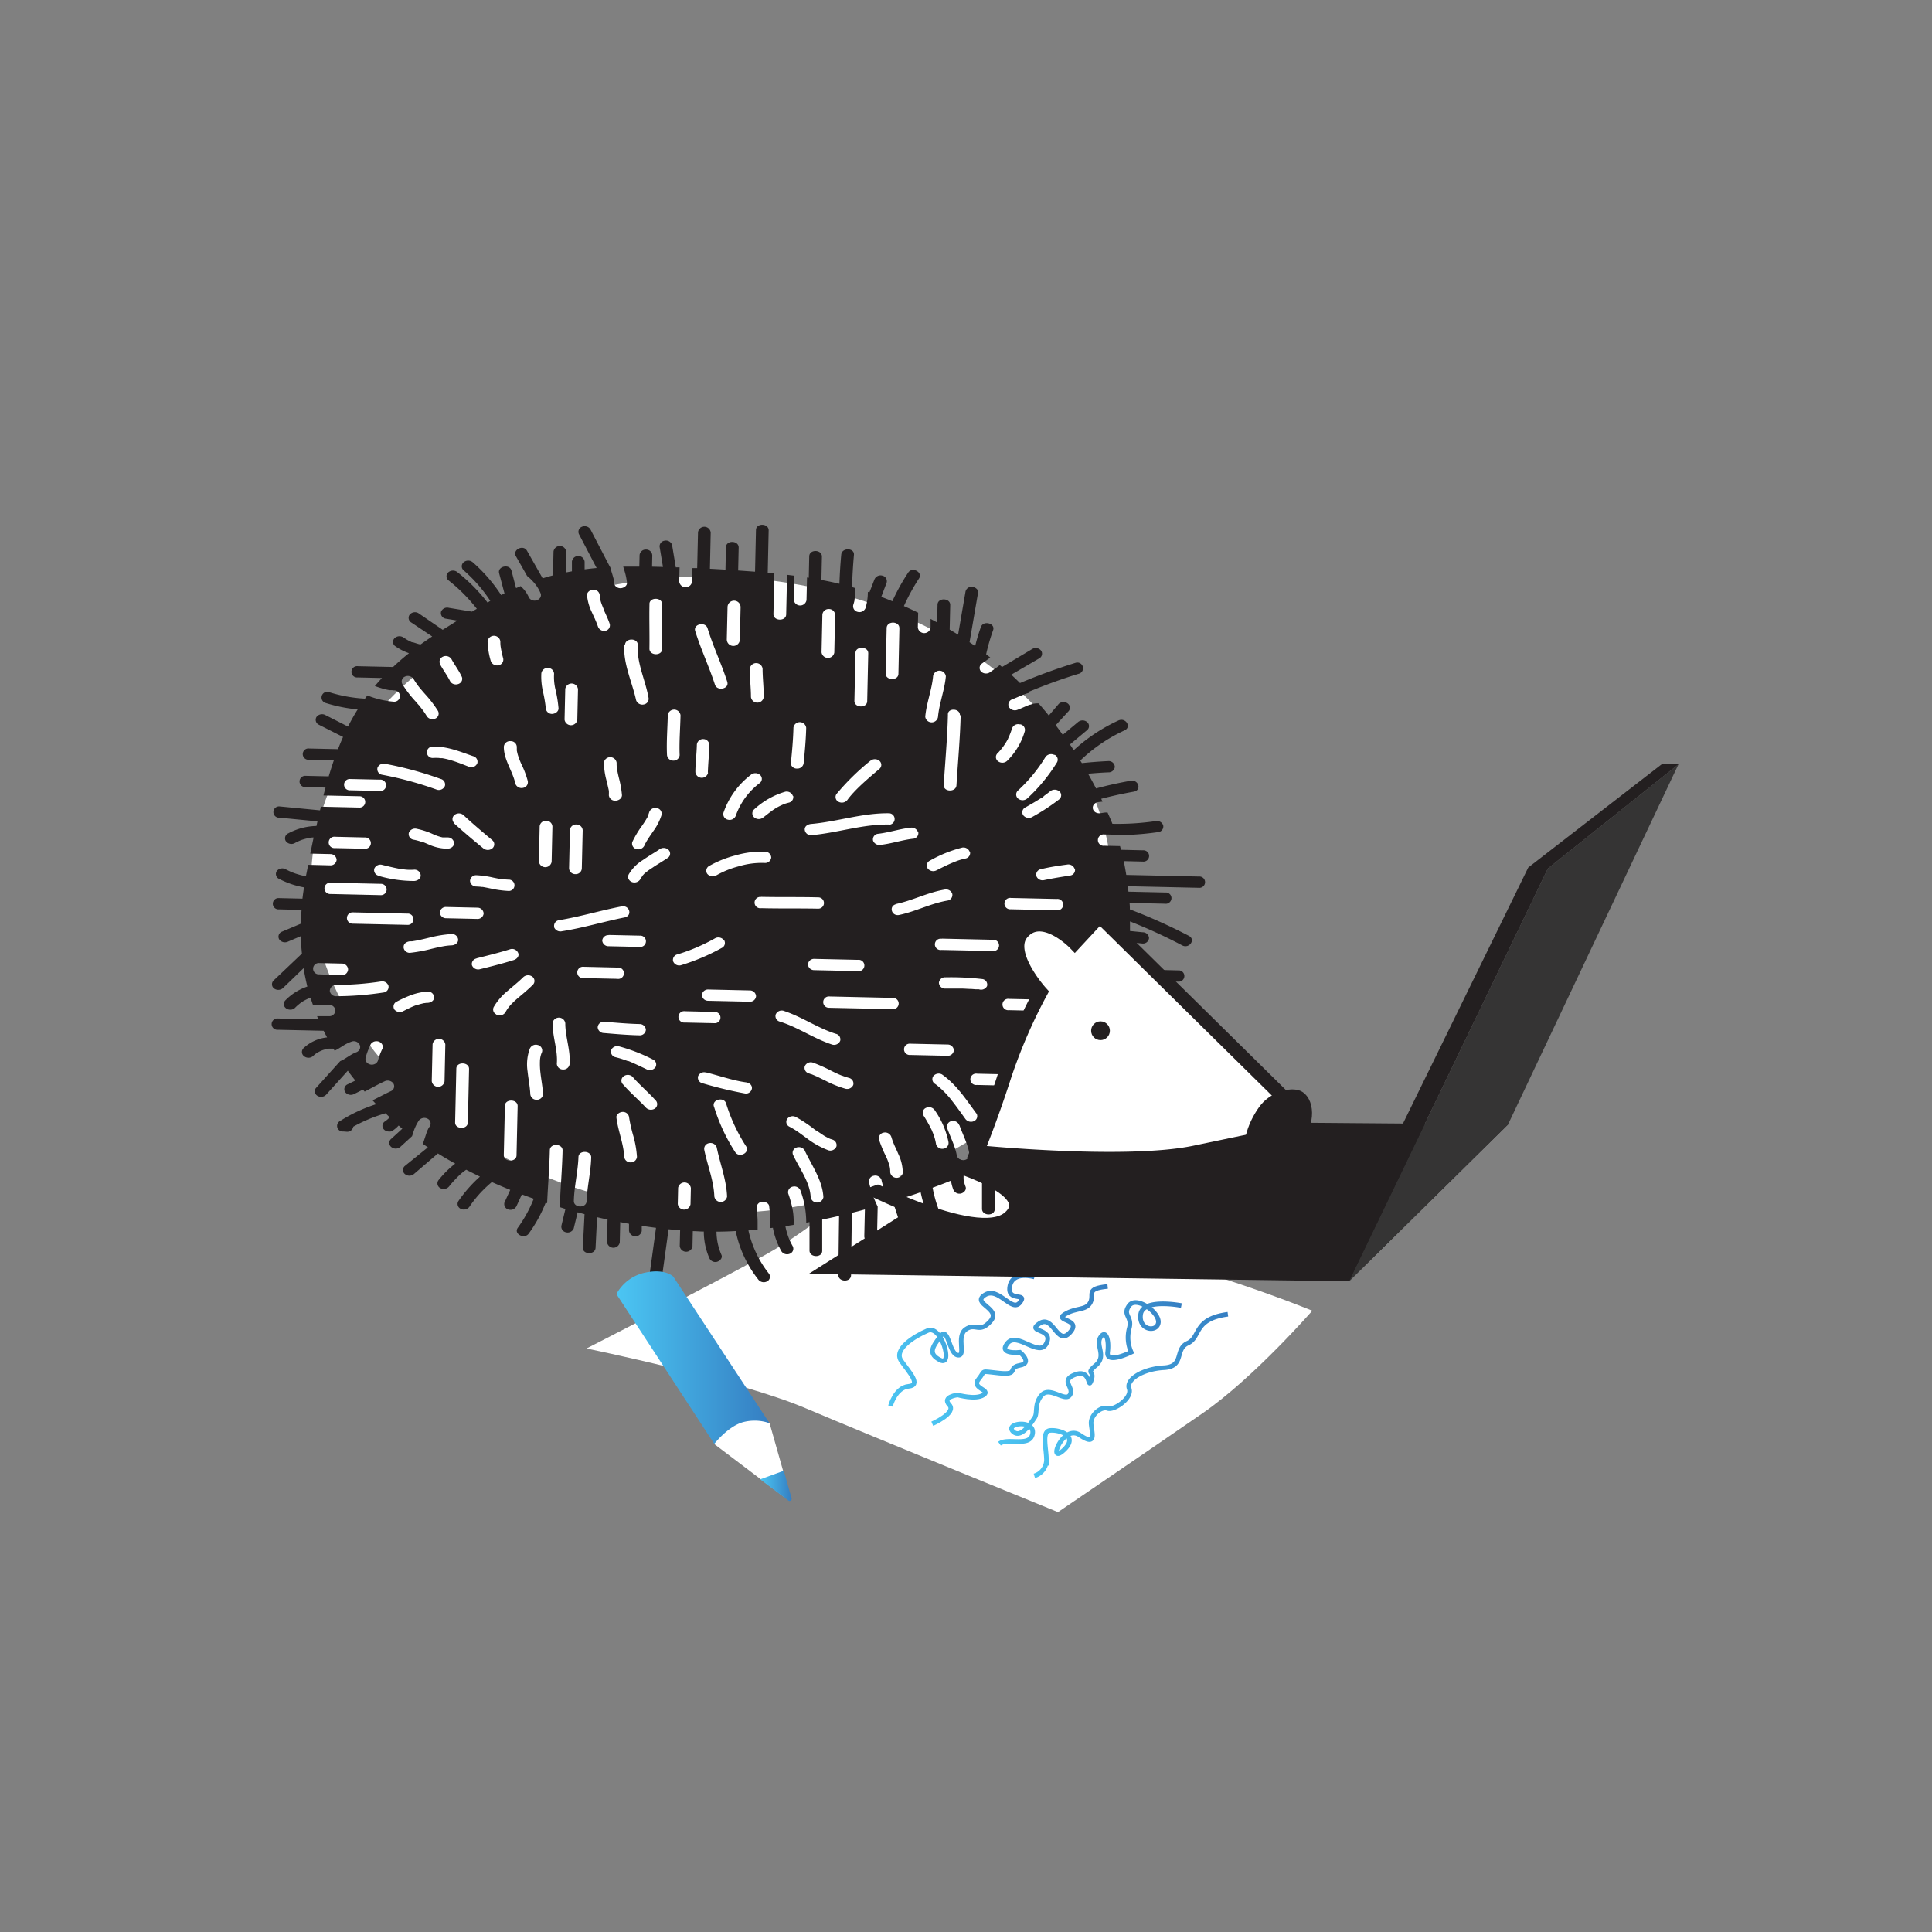
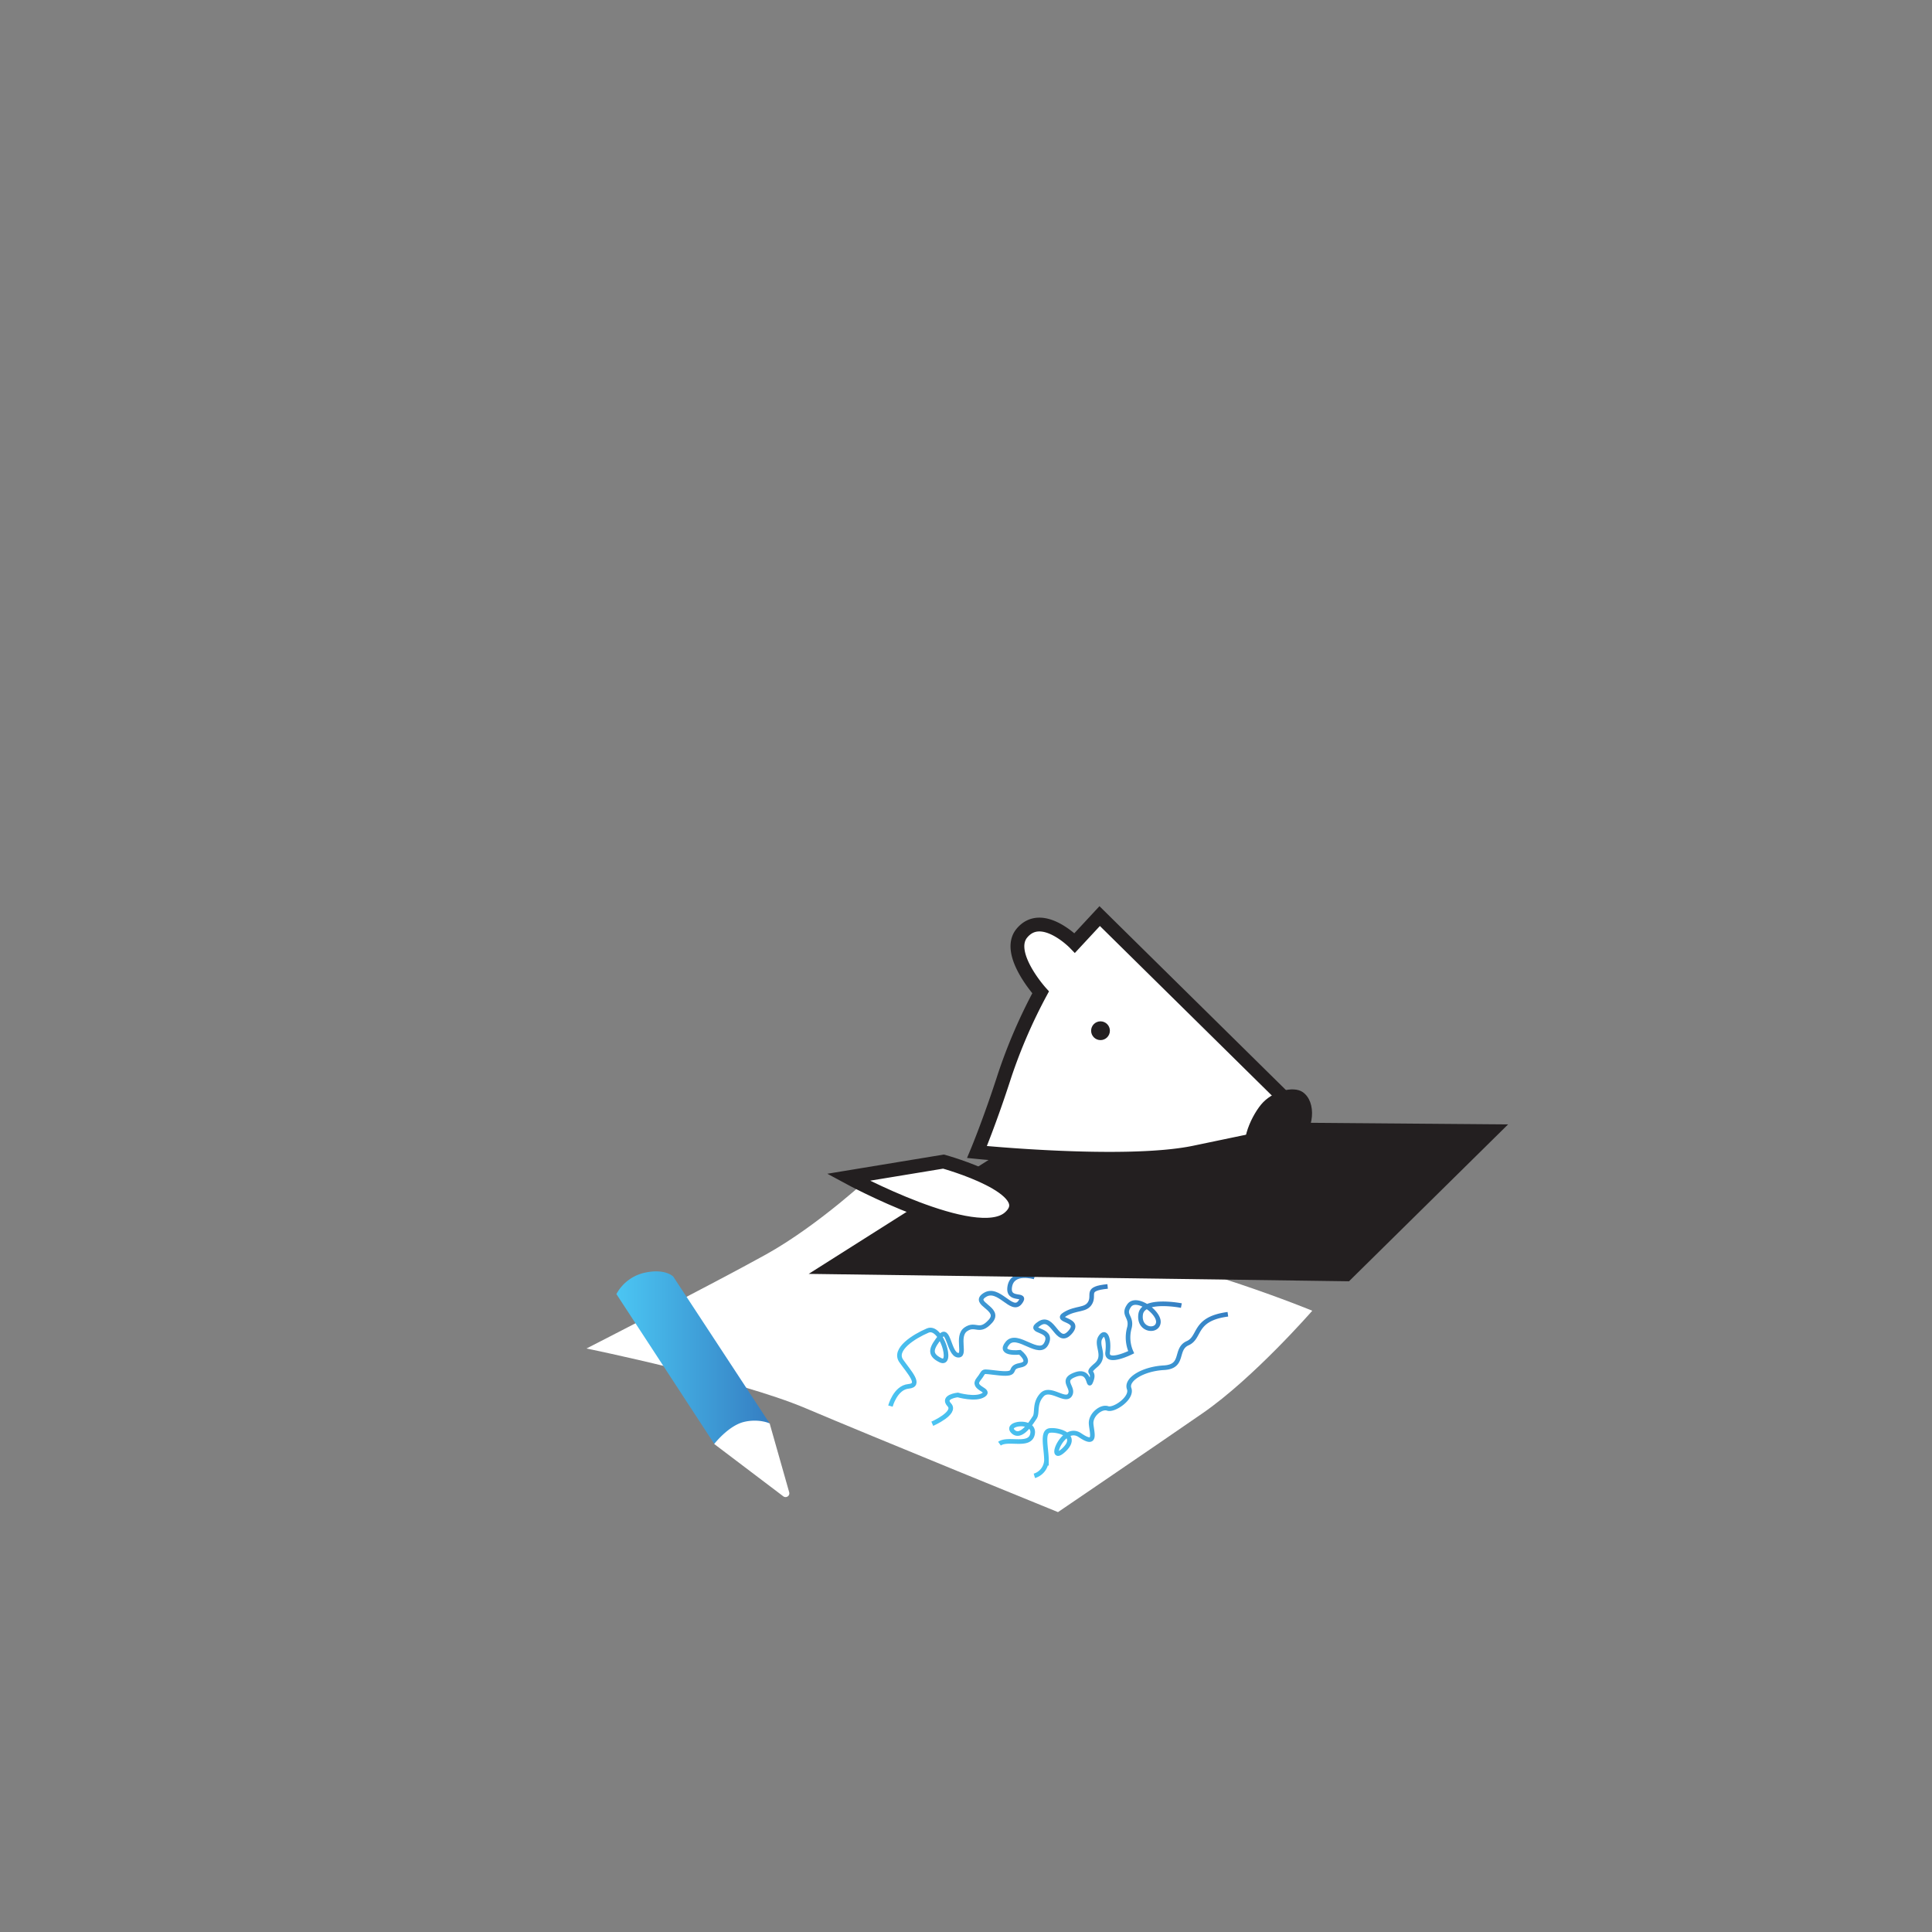
<svg xmlns="http://www.w3.org/2000/svg" xmlns:xlink="http://www.w3.org/1999/xlink" viewBox="0 0 420 420">
  <rect x="0" y="0" width="420" height="420" fill="#808080" stroke="none" />
  <defs>
    <linearGradient id="linear-gradient" x1="193.08" y1="291.3" x2="225.04" y2="291.3" gradientUnits="userSpaceOnUse">
      <stop offset="0" stop-color="#4bc6f3" />
      <stop offset="1" stop-color="#357ec2" />
    </linearGradient>
    <linearGradient id="linear-gradient-2" x1="133.97" y1="295.13" x2="167.34" y2="295.13" xlink:href="#linear-gradient" />
    <linearGradient id="linear-gradient-3" x1="165.26" y1="323.03" x2="172.11" y2="323.03" xlink:href="#linear-gradient" />
    <linearGradient id="linear-gradient-4" x1="224.75" y1="303.27" x2="266.99" y2="303.27" xlink:href="#linear-gradient" />
    <linearGradient id="linear-gradient-5" x1="216.95" y1="298.48" x2="256.92" y2="298.48" xlink:href="#linear-gradient" />
    <linearGradient id="linear-gradient-6" x1="202.47" y1="294.58" x2="240.84" y2="294.58" xlink:href="#linear-gradient" />
  </defs>
  <g id="Copywritting">
    <path d="M189.78,255.27s-11.66,11-23.28,17.45-39,20.43-39,20.43,33,6.77,47.66,13S230,328.72,230,328.72s20.45-13.9,31.5-21.54,23.78-22.24,23.78-22.24-25.56-10.54-47.67-14.12S189.78,255.27,189.78,255.27Z" style="fill:#fff" />
    <path d="M224.89,277.61s-4.76-1.46-5.37,2.05,4,1.19,2.21,3.49-4.64-3.54-7.65-1.63,3.72,2.92,1.24,5.7-3.21.26-5.37,1.77.17,5.91-1.75,5.61-2-6.37-3.75-4.09-2.82,3.82,0,5.19.22-7.72-2.77-6.45-7.51,4.1-5.76,6.6,4.44,5.27,1.58,5.53-3.93,4.29-3.93,4.29" style="fill:none;stroke-miterlimit:10;stroke:url(#linear-gradient)" />
    <polygon points="175.8 276.93 293.26 278.54 327.84 244.44 228.39 243.63 175.8 276.93" style="fill:#231f20" />
-     <polygon points="364.89 166.14 336.49 188.81 293.26 278.54 327.84 244.44 364.89 166.14" style="fill:#353434" />
-     <polygon points="361.24 166.14 364.89 166.14 336.49 188.81 293.26 278.54 288.21 278.54 332.23 188.59 361.24 166.14" style="fill:#231f20" />
    <path d="M184.42,255.93s27.8,15.08,35,8.79-14.31-12.2-14.31-12.2Z" style="fill:#fff;stroke:#231f20;stroke-miterlimit:10;stroke-width:3px" />
-     <path d="M156,263.64c-48.09-1.07-89.2-35.56-88.38-72.8s40.48-66.55,88.58-65.48,86.41,32.11,85.58,69.34c-.2,9.31,1.26,23.57-4.57,31.12C225.18,241.42,192.09,264.43,156,263.64Z" style="fill:#fff" />
-     <path d="M166.68,278.6a1.15,1.15,0,0,0,.53-1.66,23.31,23.31,0,0,1-4.51-9.46l2-.19c0-.43,0-.85,0-1.27,0-.58,0-1.15-.07-1.72l-.06-.83c0-.16,0-.32-.05-.48a.68.68,0,0,1,0-.14c0,.1,0,.07,0-.08a1.25,1.25,0,0,1,1-1.49c.65-.17,1.6.25,1.68.89a36.81,36.81,0,0,1,.29,4.8l.53-.06a16.52,16.52,0,0,0,1.87,5.13,1.5,1.5,0,0,0,1.88.48,1.17,1.17,0,0,0,.53-1.66c-.13-.24-.26-.48-.38-.72s-.12-.24-.17-.36a1.5,1.5,0,0,1-.09-.18,13.41,13.41,0,0,1-.54-1.5,11.54,11.54,0,0,1-.38-1.54v0l1.78-.28a14.42,14.42,0,0,0,0-1.47,12.74,12.74,0,0,0-.17-1.64,22.2,22.2,0,0,0-1-3.72,1.24,1.24,0,0,1,1-1.49,1.43,1.43,0,0,1,1.68.89,20,20,0,0,1,1.24,6.95l.71-.13,0,6.18c0,1.57,2.77,1.64,2.76.06l0-6.78c1.22-.25,2.44-.52,3.67-.8q-.09,6.42-.16,12.84c0,1.57,2.74,1.64,2.76.06l.17-13.57c1-.24,1.9-.48,2.84-.74l-.13,5.82c0,1.57,2.73,1.64,2.77.06l.14-6.5a24.3,24.3,0,0,1-1.87-5.22,1.24,1.24,0,0,1,1-1.48,1.42,1.42,0,0,1,1.69.89,21.55,21.55,0,0,0,1.74,4.9l.73-.22,1.38,4.22a1.45,1.45,0,0,0,1.69.89,1.23,1.23,0,0,0,1-1.48l-1.46-4.46c1.15-.38,2.3-.76,3.44-1.16a30.83,30.83,0,0,0,3.53,9.21c.81,1.4,3.22.22,2.41-1.19a28.17,28.17,0,0,1-3.34-9c1.34-.5,2.68-1,4-1.54a8.51,8.51,0,0,0,.49,1.91,1.44,1.44,0,0,0,1.68.89c.67-.17,1.25-.83,1-1.48a8.39,8.39,0,0,1-.38-1.27c0-.1,0-.19-.05-.28a.5.5,0,0,1,0-.12,5.63,5.63,0,0,1,0-.59c0-.06,0-.12,0-.17,1.37-.59,2.72-1.19,4-1.81l0,9.05c0,1.58,2.76,1.64,2.76.07,0-3.49,0-7,0-10.47,1-.5,2-1,2.95-1.54l2.47,6.48a1.45,1.45,0,0,0,1.68.89,1.23,1.23,0,0,0,1-1.49l-2.76-7.24,1.16-.69a25.17,25.17,0,0,0,4.92,3.66,1.51,1.51,0,0,0,1.9-.4,1.17,1.17,0,0,0-.46-1.69c-.57-.32-1.12-.67-1.66-1l-.38-.26L227,249l-.21-.15c-.26-.19-.51-.39-.76-.6s-.7-.61-1-.93c.92-.62,1.81-1.24,2.64-1.87l1.88,3.27a1.48,1.48,0,0,0,1.88.48,1.17,1.17,0,0,0,.53-1.66c-.73-1.26-1.45-2.53-2.18-3.8l.82-.7,4.51,3.46a1.6,1.6,0,0,0,1,.38,1.52,1.52,0,0,0,1-.34,1.13,1.13,0,0,0,0-1.73l-4.67-3.58c.6-.65,1.18-1.33,1.74-2l6.9,3.2a1.52,1.52,0,0,0,1.9-.4,1.15,1.15,0,0,0-.46-1.68l-6.84-3.18c.29-.42.56-.86.84-1.3a25.69,25.69,0,0,1-2.86-1.19,1.18,1.18,0,0,1-.46-1.69,1.51,1.51,0,0,1,1.91-.4c.38.2.79.38,1.2.55s1,.37,1.49.57c.13-.22.26-.44.38-.66a52,52,0,0,1,9.38,6.78c1.24,1.14,3.23-.55,2-1.69a55,55,0,0,0-10.23-7.35c.43-.92.86-1.86,1.25-2.83l6.25,4.29a1.49,1.49,0,0,0,1.9-.4,1.18,1.18,0,0,0-.46-1.68l-6.76-4.65c.38-1,.73-2.11,1.06-3.19l8.34,2.21a1.24,1.24,0,1,0,.79-2.34l-8.45-2.25c.17-.63.33-1.26.48-1.9l7.37.16a1.23,1.23,0,1,0,0-2.45l-6.89-.15c.16-.82.32-1.64.46-2.47l11.46.26a1.23,1.23,0,1,0,0-2.45L245,210.68c.1-.79.19-1.6.27-2.4l-6.42-.14a1.24,1.24,0,1,1,.06-2.45l6.57.14c0-.31.05-.63.07-1l2.83.29a1.32,1.32,0,0,0,1.41-1.19,1.35,1.35,0,0,0-1.36-1.26l-2.78-.28c0-.7,0-1.39,0-2.08A113.41,113.41,0,0,1,257,205.52c1.54.8,3-1.28,1.44-2.08a120.08,120.08,0,0,0-12.82-5.75c0-.47,0-.93-.07-1.4l7.7.17a1.23,1.23,0,1,0,.06-2.44l-8-.18-.12-1.18,15.42.34a1.23,1.23,0,1,0,.05-2.45l-15.82-.35c-.16-1-.34-2-.55-3l4.15.1a1.23,1.23,0,1,0,.06-2.45l-4.8-.11c-.07-.27-.15-.54-.22-.81l-3.41-.07a1.24,1.24,0,1,1,0-2.46l4.79.11a62.62,62.62,0,0,0,7-.63,1.22,1.22,0,0,0,1-1.48,1.43,1.43,0,0,0-1.68-.89,57.29,57.29,0,0,1-9.35.58c-.11-.26-.21-.53-.32-.79-.24-.56-.49-1.11-.74-1.67l-.21,0c-.42,0-.85.09-1.27.15a1.78,1.78,0,0,1-1.07-.15,1.27,1.27,0,0,1-.62-.75,1.13,1.13,0,0,1,.16-.94,1.44,1.44,0,0,1,.84-.55l1.08-.12-.29-.62c2.33-.6,4.7-1.13,7.09-1.55,1.74-.31,1.06-2.68-.69-2.37q-3.81.67-7.52,1.67c-.56-1.08-1.14-2.15-1.73-3.2,1.46-.13,2.93-.24,4.4-.3a1.34,1.34,0,0,0,1.41-1.19,1.32,1.32,0,0,0-1.35-1.26c-1.95.09-3.88.24-5.81.44l-.35-.55a35.07,35.07,0,0,1,9.64-6.57c1.57-.73.23-2.87-1.35-2.14a37.38,37.38,0,0,0-9.71,6.46c-.27-.42-.54-.84-.82-1.25l3.74-3.13a1.14,1.14,0,0,0,0-1.73,1.54,1.54,0,0,0-2,0l-3.3,2.76c-.51-.7-1-1.4-1.54-2.08l2.69-2.94a1.15,1.15,0,0,0,0-1.73,1.53,1.53,0,0,0-2,0L228,155.55c-.72-.9-1.47-1.78-2.22-2.64a3.85,3.85,0,0,0-.48,0h-.11l-.34.05c-.22,0-.44.1-.66.17l-.26.08h0l-.11,0c-.86.32-1.68.74-2.54,1.06a1.53,1.53,0,0,1-1.89-.48,1.18,1.18,0,0,1-.12-1,1.29,1.29,0,0,1,.66-.72c1.29-.48,2.53-1.13,3.86-1.48l-.17-.19c3.54-1.46,7.15-2.79,10.85-3.92a1.24,1.24,0,1,0-.68-2.38,127.14,127.14,0,0,0-12.05,4.39c-.63-.62-1.26-1.22-1.9-1.82l6-3.5a1.17,1.17,0,0,0,.53-1.66,1.48,1.48,0,0,0-1.88-.48L217.84,145l-.5-.42c-.63.53-1.34,1-2,1.47a1.56,1.56,0,0,1-2,0,1.18,1.18,0,0,1-.38-.88,1.15,1.15,0,0,1,.42-.86c.62-.46,1.29-.88,1.88-1.38l-.88-.7a42.1,42.1,0,0,1,1.51-5.23c.54-1.5-2.11-2.2-2.65-.71a41.33,41.33,0,0,0-1.25,4.16c-.4-.29-.81-.56-1.22-.84l1.86-10.8c.11-.65-.68-1.23-1.35-1.25a1.34,1.34,0,0,0-1.41,1.19l-1.59,9.22c-.6-.38-1.22-.74-1.83-1.11l.12-5.35c0-1.57-2.73-1.63-2.76-.06l-.09,3.86c-.47-.25-.94-.52-1.42-.76h0l0,1.92a1.4,1.4,0,0,1-2.77-.07l.07-3.21c-1.05-.5-2.08-1-3.1-1.43a43.49,43.49,0,0,1,3.28-6c.9-1.35-1.46-2.64-2.35-1.28a45.57,45.57,0,0,0-3.44,6.22c-.81-.33-1.61-.65-2.41-.95l1.17-3.08a1.23,1.23,0,0,0-.93-1.53,1.43,1.43,0,0,0-1.72.82L189,128.78l-.34-.11a12,12,0,0,1-.5,3.52,1.44,1.44,0,0,1-1.72.82,1.24,1.24,0,0,1-.94-1.53c.08-.23.14-.46.2-.69a1.59,1.59,0,0,0,.06-.3c0,.3,0,0,0-.07a10.55,10.55,0,0,0,.11-1.25q0-.67,0-1.35l-.65-.19c.08-2.33.21-4.66.42-7,.14-1.57-2.62-1.63-2.76-.06-.2,2.11-.32,4.22-.4,6.34-1.28-.31-2.58-.58-3.91-.83l.11-5.08c0-1.58-2.72-1.64-2.76-.06l-.1,4.66-.38-.06-.11,4.92a1.4,1.4,0,0,1-2.77-.06l.12-5.25-1.58-.19-.19,8.58c0,1.59-2.81,1.52-2.77-.06l.2-8.82-1.44-.14.2-9.22c0-1.58-2.73-1.64-2.76-.07l-.2,9.05-3.67-.26.11-5c0-1.57-2.73-1.64-2.77-.06l-.1,4.87-3.38-.19.17-7.87a1.39,1.39,0,0,0-2.76-.06l-.18,7.79-1.06,0-.07,3a1.4,1.4,0,0,1-2.77-.06l.07-3.1-.82,0-.81-4.9a1.41,1.41,0,0,0-1.68-.89,1.23,1.23,0,0,0-1,1.48l.7,4.22-2.37-.06.05-2.46a1.32,1.32,0,0,0-1.35-1.26,1.34,1.34,0,0,0-1.41,1.2l-.06,2.51c-1.2,0-2.37,0-3.5,0,.07.22.13.44.2.66a14,14,0,0,1,.62,2.84c.06.68-.73,1.18-1.42,1.19a1.49,1.49,0,0,1-1-.38,1.2,1.2,0,0,1-.38-.87,1.37,1.37,0,0,1,0-.19c0-.14,0-.12,0,.05a1.13,1.13,0,0,0-.06-.36c0-.2-.09-.41-.14-.61-.11-.42-.24-.84-.37-1.25s-.19-.64-.27-1h-.05l-4.29-8.24a1.5,1.5,0,0,0-1.88-.48,1.18,1.18,0,0,0-.54,1.66l3.8,7.28c-.9.08-1.76.18-2.61.29l0-1.65a1.39,1.39,0,0,0-2.76-.06l0,2.14-1.34.25.1-4.5a1.39,1.39,0,0,0-2.76-.06l-.12,5.19c-.76.2-1.5.41-2.24.64l-3.41-6c-.8-1.41-3.21-.22-2.41,1.19s1.63,2.86,2.44,4.3a11.78,11.78,0,0,1,1.48,1.43,8.61,8.61,0,0,1,1.48,2.41,1.06,1.06,0,0,1-.16.94,1.37,1.37,0,0,1-.84.54,1.55,1.55,0,0,1-1.06-.14,1.37,1.37,0,0,1-.61-.72,7.11,7.11,0,0,0-.92-1.45,9.7,9.7,0,0,0-.77-.8l-1,.43c-.34-1.27-.67-2.54-1-3.81-.41-1.53-3.09-.95-2.68.59l1.16,4.37c-.24.11-.48.24-.72.36a34.67,34.67,0,0,0-6.17-7.12,1.54,1.54,0,0,0-2,0,1.14,1.14,0,0,0,0,1.73,32.09,32.09,0,0,1,5.8,6.64L106,131a38,38,0,0,0-6.53-6.59,1.54,1.54,0,0,0-2,0,1.13,1.13,0,0,0,0,1.73,36,36,0,0,1,6.19,6.21l-1.06.61-5-.82a1.44,1.44,0,0,0-1.71.82,1.22,1.22,0,0,0,.93,1.52l2.61.43c-1,.64-2.1,1.32-3.19,2l-5.32-3.64a1.5,1.5,0,0,0-1.9.4,1.18,1.18,0,0,0,.45,1.69l4.48,3c-.86.57-1.68,1.14-2.48,1.71h-.08c-.28,0-.56-.12-.83-.19l-.8-.26-.09,0-.11,0-.4-.19q-.4-.19-.78-.42l-.37-.24-.05,0-.12-.09a1.54,1.54,0,0,0-2,0,1.13,1.13,0,0,0,0,1.73A11.87,11.87,0,0,0,88.91,142q-1.84,1.46-3.45,3l-7.64-.17a1.23,1.23,0,1,0-.06,2.44l5.28.12c-.54.58-1.05,1.16-1.55,1.75.42.15.85.3,1.28.43a13.55,13.55,0,0,0,1.55.4l.33.06h0l.15,0c.27,0,.53,0,.8.06a1.23,1.23,0,1,1,0,2.45,19.64,19.64,0,0,1-5.74-1.36l-.52.7a31.93,31.93,0,0,1-7.7-1.38,1.24,1.24,0,1,0-.79,2.34,33.72,33.72,0,0,0,6.91,1.38c-.76,1.21-1.46,2.45-2.1,3.73l-4.94-2.51a1.51,1.51,0,0,0-1.9.4,1.18,1.18,0,0,0,.46,1.69l5.3,2.68c-.39.86-.75,1.75-1.1,2.65l-6.25-.14a1.23,1.23,0,1,0-.06,2.44l5.41.12c-.39,1.13-.76,2.3-1.12,3.49l-5-.11a1.23,1.23,0,1,0,0,2.45l4.31.1c-.16.56-.31,1.14-.45,1.72l7.85.17a1.23,1.23,0,1,1,0,2.46l-8.41-.19c-.06.27-.13.52-.19.79l-8.72-.84a1.23,1.23,0,1,0-.06,2.44l8.23.8c-.08.33-.15.68-.22,1a13.58,13.58,0,0,0-6.14,1.61,1.17,1.17,0,0,0-.53,1.67,1.51,1.51,0,0,0,1.88.48,12.59,12.59,0,0,1,1.58-.73h0l.18-.06.45-.13a7.91,7.91,0,0,1,.81-.19c.27-.06.54-.1.81-.14l.34,0h0c-.24,1.14-.48,2.31-.73,3.5l4.38.1a1.34,1.34,0,0,1,1.35,1.26,1.32,1.32,0,0,1-1.41,1.19L67,188c-.14.71-.28,1.43-.43,2.16l-.06.33c-.47-.09-.94-.19-1.4-.32l-.83-.25-.41-.15-.28-.1-.3-.13-.39-.17-.83-.41a1.51,1.51,0,0,0-1.9.4,1.17,1.17,0,0,0,.46,1.68,19.18,19.18,0,0,0,5.46,1.87c-.13.83-.24,1.64-.34,2.45l-5.1-.12a1.23,1.23,0,1,0,0,2.45l4.91.11c-.08,1-.13,2-.15,3l-4.17,1.76a1.16,1.16,0,0,0-.53,1.67,1.53,1.53,0,0,0,1.88.48l2.82-1.2c0,1.3.11,2.55.23,3.79l-6.12,5.81a1.15,1.15,0,0,0,0,1.73,1.54,1.54,0,0,0,1.95,0L66,210.47c.22,1.36.5,2.68.81,4a12,12,0,0,0-4.69,2.91,1.27,1.27,0,0,0-.42.86,1.15,1.15,0,0,0,.38.87,1.47,1.47,0,0,0,1,.38,1.42,1.42,0,0,0,1-.34,10.33,10.33,0,0,1,1.67-1.4,11.56,11.56,0,0,1,1.76-.88c.16.54.34,1.06.52,1.58,1.18,0,2.36,0,3.53,0a1.34,1.34,0,0,1,1.36,1.26,1.33,1.33,0,0,1-1.41,1.2c-.86,0-1.72,0-2.58,0,.09.23.18.47.27.69l-8.78-.19a1.23,1.23,0,1,0-.06,2.45l10,.22h0c.24.48.5,1,.75,1.44a8.8,8.8,0,0,0-5.08,2.3,1.15,1.15,0,0,0,0,1.73,1.54,1.54,0,0,0,2,.05,5.62,5.62,0,0,1,.64-.55l.2-.15c.09-.07.06-.06,0,0a2.26,2.26,0,0,1,.34-.18,7,7,0,0,1,.78-.37l.2-.08h0l.44-.13a6.72,6.72,0,0,1,.87-.18l.21,0h0l.41,0h.35c.09.16.19.3.28.45.29-.14.58-.29.86-.46.45-.27.88-.56,1.33-.83a8.6,8.6,0,0,1,1.63-.73,1.42,1.42,0,0,1,1.68.89,1.15,1.15,0,0,1-.16,1,1.52,1.52,0,0,1-.84.54c.44-.15,0,0-.13.06l-.32.16c-.24.12-.47.26-.7.4-.45.27-.88.56-1.33.83-.26.15-.54.29-.82.42l-5.31,5.89a1.16,1.16,0,0,0,.46,1.69,1.52,1.52,0,0,0,1.9-.4l4.61-5.11c.53.73,1.08,1.44,1.64,2.14l-1.69.82a1.17,1.17,0,0,0-.54,1.67,1.54,1.54,0,0,0,1.88.48l2-1,.38.43c1.45-.75,2.86-1.56,4.36-2.25a1.52,1.52,0,0,1,1.88.49,1.15,1.15,0,0,1-.53,1.66c-1.35.62-2.64,1.34-4,2l.78.84a33.74,33.74,0,0,0-7.81,3.64,1.21,1.21,0,0,0,.65,2.29l.8.06a1.32,1.32,0,0,0,1.39-1.1,33.34,33.34,0,0,1,7-2.91l.91.85a1.39,1.39,0,0,1-.15.19,5.87,5.87,0,0,1-1,.81,1.17,1.17,0,0,0-.42.85,1.19,1.19,0,0,0,.39.88,1.5,1.5,0,0,0,1,.38l.37,0a1.38,1.38,0,0,0,.62-.3,6.39,6.39,0,0,0,1.14-1c.27.23.52.46.8.69l-2.43,2.22a1.13,1.13,0,0,0,0,1.73,1.53,1.53,0,0,0,2,0c.86-.78,1.72-1.56,2.57-2.35h0c0-.14.1-.28.14-.43a10.59,10.59,0,0,1,1.31-2.94,1.52,1.52,0,0,1,1.91-.4,1.17,1.17,0,0,1,.46,1.69,2.5,2.5,0,0,0-.39.64c.1-.32,0,.06-.06.13s-.1.23-.14.34c-.19.47-.34,1-.49,1.44s-.26.82-.42,1.22c.37.25.72.51,1.1.76L88,253.48a1.14,1.14,0,0,0,0,1.73,1.53,1.53,0,0,0,2,0l5.2-4.46c1.21.76,2.46,1.49,3.76,2.21a21.13,21.13,0,0,0-3.67,3.65,1.16,1.16,0,0,0,.46,1.69,1.53,1.53,0,0,0,1.9-.4c.21-.27.43-.54.66-.8l.18-.21.05-.05.36-.38A20.37,20.37,0,0,1,100.4,255c.28-.22.56-.44.85-.64l.09-.07c1,.51,2,1,3,1.5a29.53,29.53,0,0,0-4.67,5.29,1.16,1.16,0,0,0,.46,1.69,1.52,1.52,0,0,0,1.9-.4c.44-.65.91-1.29,1.42-1.91.24-.3.5-.59.76-.89l.11-.13.15-.15c.14-.16.29-.32.45-.47.63-.65,1.3-1.26,2-1.85,1.31.58,2.64,1.15,4,1.7l-1.26,2.76a1.22,1.22,0,0,0,.93,1.52,1.45,1.45,0,0,0,1.72-.81l1.14-2.49c.85.32,1.71.64,2.58.94a28.7,28.7,0,0,1-3.45,6.3c-1,1.32,1.4,2.61,2.36,1.28a30.44,30.44,0,0,0,3.68-6.7l.32.1c.17-3.84.5-7.67.59-11.51,0-1.58,2.81-1.52,2.77.06-.1,4.11-.46,8.2-.62,12.3l1.24.39-.85,3.54a1.24,1.24,0,0,0,.93,1.53,1.43,1.43,0,0,0,1.72-.82c.28-1.17.57-2.34.85-3.52.5.14,1,.28,1.5.4q-.18,3.63-.37,7.26c-.08,1.58,2.69,1.64,2.77.06l.33-6.65c.76.17,1.51.35,2.27.51l-.11,4.9a1.4,1.4,0,0,0,2.77.06l.1-4.41c.63.13,1.27.26,1.91.37l0,1.49a1.4,1.4,0,0,0,2.77.07l0-1.12c1,.16,2.07.31,3.1.44q-.65,4.76-1.31,9.51c-.09.66.66,1.24,1.35,1.26a1.35,1.35,0,0,0,1.41-1.2c.43-3.09.86-6.17,1.28-9.26l2.51.23-.08,3.43a1.4,1.4,0,0,0,2.77.06l.07-3.31c.71,0,1.43.07,2.14.09H153a14.6,14.6,0,0,0,1.17,5.69,1.43,1.43,0,0,0,1.68.89c.65-.17,1.27-.84,1-1.48a12.73,12.73,0,0,1-1.09-5.08c1.36,0,2.75-.05,4.18-.13a24.84,24.84,0,0,0,4.84,10.45A1.51,1.51,0,0,0,166.68,278.6Zm-8.62-18.47a1.4,1.4,0,0,1-2.77-.06c-.13-3.43-1.49-6.71-2.18-10.07a1.24,1.24,0,0,1,1-1.48,1.43,1.43,0,0,1,1.69.89C156.54,253,157.92,256.46,158.06,260.13Zm-40.58-27c.16,1.53.49,3.15.57,4.75a1.33,1.33,0,0,1-1.41,1.2,1.34,1.34,0,0,1-1.36-1.26c-.08-1.64-.41-3.2-.59-4.91a10,10,0,0,1,.48-4.93,1.43,1.43,0,0,1,1.72-.81,1.23,1.23,0,0,1,.94,1.53,5,5,0,0,0-.45,2A16.2,16.2,0,0,0,117.48,233.14Zm36,0c2.85.7,5.81,1.76,8.63,2.15.77.1,1.34.52,1.36,1.25a1.31,1.31,0,0,1-1.41,1.2,89.8,89.8,0,0,1-9.36-2.25,1.24,1.24,0,0,1-.94-1.53A1.42,1.42,0,0,1,153.49,233.16Zm-18,2.65a1.15,1.15,0,0,1,0-1.73,1.51,1.51,0,0,1,2,0c1.55,1.78,3.4,3.34,5,5.11a1.17,1.17,0,0,1,0,1.74,1.53,1.53,0,0,1-2-.05C138.91,239.15,137.06,237.6,135.51,235.81Zm19.7,4.73c-.41-1.54,2.28-2.13,2.68-.59a37.23,37.23,0,0,0,4.36,9.31c.84,1.4-1.58,2.59-2.42,1.19A39.5,39.5,0,0,1,155.21,240.54Zm47.58,5.7c0-.11-.1-.22-.14-.33l0-.06-.09-.19a30.23,30.23,0,0,0-1.77-3.13,1.16,1.16,0,0,1,.54-1.66,1.5,1.5,0,0,1,1.88.48,18.3,18.3,0,0,1,3,6.89,1.25,1.25,0,0,1-1,1.49,1.42,1.42,0,0,1-1.68-.9,11.33,11.33,0,0,0-.4-1.7C203,246.83,202.9,246.53,202.79,246.24Zm-25.19-.39.45.32c.35.23.69.46,1,.67s.69.39,1,.56c.17.09.35.16.52.24l0,0h.05l.3.11a1.25,1.25,0,0,1,.94,1.53,1.44,1.44,0,0,1-1.73.82,18.2,18.2,0,0,1-4.69-2.61l-1-.73-.49-.36a1.26,1.26,0,0,0-.15-.1l-.12-.09a18,18,0,0,0-2.06-1.26,1.16,1.16,0,0,1-.46-1.69,1.51,1.51,0,0,1,1.9-.4,29.74,29.74,0,0,1,4.07,2.72l.25.18,0,0ZM179,260.26a1.4,1.4,0,0,1-2.77-.06c-.15-3.19-2.38-6.09-3.76-9a1.18,1.18,0,0,1,.53-1.67,1.5,1.5,0,0,1,1.89.48C176.46,253.38,178.8,256.54,179,260.26Zm17.29-5.38a1.4,1.4,0,0,1-2.77-.06,4.53,4.53,0,0,0-.25-1.7c-.09-.3-.19-.61-.31-.9l-.18-.45s-.14-.3-.14-.31a28.16,28.16,0,0,1-1.56-3.74,1.24,1.24,0,0,1,1-1.49,1.43,1.43,0,0,1,1.68.9c.1.33.21.65.33,1s.14.34.21.51l.09.23,0,0c.29.65.61,1.3.9,2A9.75,9.75,0,0,1,196.26,254.88Zm12.28-10.27c.72,2,1.78,4,2.14,6.08a1.24,1.24,0,0,1-1,1.48,1.43,1.43,0,0,1-1.69-.89c-.36-2.11-1.41-4.06-2.13-6.08a1.23,1.23,0,0,1,1-1.49A1.45,1.45,0,0,1,208.54,244.61Zm3.71-2.56a1.17,1.17,0,0,1-.54,1.67,1.52,1.52,0,0,1-1.88-.48c-1-1.39-2-2.8-3.07-4.15-.13-.17-.26-.34-.4-.5l-.12-.14c-.07-.08-.14-.17-.22-.25-.28-.32-.57-.64-.88-.94s-.61-.6-.94-.88l-.52-.43-.27-.21-.11-.08a1.19,1.19,0,0,1-.46-1.69,1.51,1.51,0,0,1,1.91-.4C208,235.85,210,239,212.25,242.05Zm9.2-8.44a1.34,1.34,0,0,1,1.36,1.26,1.32,1.32,0,0,1-1.41,1.19l-9.08-.2a1.24,1.24,0,1,1,.06-2.45ZM176.71,231a33.64,33.64,0,0,1,4.06,1.81c.65.32,1.3.64,2,.92l.23.1.05,0c.17.06.33.13.5.18.34.12.68.22,1,.32a1.24,1.24,0,0,1,.94,1.53,1.44,1.44,0,0,1-1.73.81,22.87,22.87,0,0,1-4.2-1.68l-1.94-.95-1-.43-.19-.08-.08,0-.48-.18a1.25,1.25,0,0,1-.93-1.53A1.42,1.42,0,0,1,176.71,231ZM142,230.36a1.17,1.17,0,0,1,.46,1.69,1.53,1.53,0,0,1-1.91.4c-1.13-.54-2.25-1.08-3.41-1.58l-.48-.2-.08,0-.08,0-.86-.31c-.61-.21-1.22-.39-1.85-.54a1.24,1.24,0,0,1-.94-1.53,1.44,1.44,0,0,1,1.72-.82A37.15,37.15,0,0,1,142,230.36Zm64-.84-8.13-.18a1.23,1.23,0,1,1,0-2.45l8.13.18a1.34,1.34,0,0,1,1.36,1.26A1.32,1.32,0,0,1,206,229.52Zm29-2.77a1.24,1.24,0,0,1,.94,1.53,1.45,1.45,0,0,1-1.73.82c-3.3-.78-6.4-2.14-9.77-2.73a1.23,1.23,0,0,1-.94-1.53,1.46,1.46,0,0,1,1.73-.82C228.62,224.61,231.72,226,235,226.75Zm2.58-4.68a1.24,1.24,0,1,1-.06,2.46l-5.29-.12a1.34,1.34,0,0,1-1.36-1.26A1.32,1.32,0,0,1,232.3,222Zm-67.24-2.33c4,1.3,7.38,3.74,11.37,5a1.24,1.24,0,0,1,.94,1.53,1.44,1.44,0,0,1-1.72.82c-4-1.3-7.38-3.74-11.38-5a1.24,1.24,0,0,1-.93-1.53A1.42,1.42,0,0,1,170.36,219.74ZM139,225.07c-2.58-.06-5.15-.28-7.72-.5a1.35,1.35,0,0,1-1.35-1.26,1.32,1.32,0,0,1,1.41-1.2c2.57.22,5.13.45,7.71.51a1.34,1.34,0,0,1,1.36,1.26A1.32,1.32,0,0,1,139,225.07Zm16.26-2.64-6.41-.14a1.24,1.24,0,1,1,.06-2.46l6.4.15a1.23,1.23,0,1,1-.05,2.45ZM226,217.29a1.24,1.24,0,1,1-.05,2.46l-6.62-.15a1.24,1.24,0,1,1,.06-2.45Zm-32,2.09-13.84-.3a1.23,1.23,0,1,1,.06-2.46l13.84.31A1.23,1.23,0,1,1,194,219.38Zm-31-4.07a1.34,1.34,0,0,1,1.36,1.26,1.32,1.32,0,0,1-1.41,1.19l-9-.2a1.34,1.34,0,0,1-1.36-1.26,1.32,1.32,0,0,1,1.41-1.19Zm49.85-.25-.12,0-.22,0-.44,0-.87-.07c-.62,0-1.24-.06-1.86-.08-1.29,0-2.58,0-3.87,0a1.34,1.34,0,0,1-1.36-1.26,1.32,1.32,0,0,1,1.41-1.19,59.44,59.44,0,0,1,8.12.39,1.22,1.22,0,0,1,.93,1.53A1.45,1.45,0,0,1,212.79,215.06Zm-78.62-2.27-7.34-.16a1.24,1.24,0,1,1,0-2.46l7.35.17a1.24,1.24,0,1,1-.06,2.45Zm102.62-.23a1.24,1.24,0,1,1,0,2.46l-6.07-.14a1.24,1.24,0,1,1,.06-2.45Zm-50.34-3.9a1.24,1.24,0,1,1-.06,2.45L177,210.9a1.34,1.34,0,0,1-1.36-1.26,1.32,1.32,0,0,1,1.41-1.19Zm43.22-13.23a1.24,1.24,0,1,1,0,2.46l-10-.22a1.24,1.24,0,1,1,.05-2.46Zm-90-5.06-.14.16a4.92,4.92,0,0,0-.48.74,1.52,1.52,0,0,1-1.91.4,1.34,1.34,0,0,1-.62-.75,1.2,1.2,0,0,1,.16-.94,9.06,9.06,0,0,1,3-3c.67-.47,1.38-.92,2.08-1.36l.86-.53.43-.28h0l.16-.11a1.56,1.56,0,0,1,2,0,1.13,1.13,0,0,1,0,1.73c-.62.42-1.26.81-1.89,1.21l-.9.56c-.05,0-.31.22,0,0l-.23.15-.45.31A13.39,13.39,0,0,0,140,190C139.89,190.14,139.78,190.25,139.67,190.37Zm15.86,0a1.51,1.51,0,0,1-1.89-.48,1.19,1.19,0,0,1,.53-1.67,23.42,23.42,0,0,1,5.68-2.27,20.28,20.28,0,0,1,6.39-.8,1.34,1.34,0,0,1,1.36,1.26,1.32,1.32,0,0,1-1.41,1.19,17.26,17.26,0,0,0-5.65.73A20,20,0,0,0,155.53,190.41Zm78.08-1.53a1.22,1.22,0,0,1-1,1.49c-1.91.3-3.82.6-5.69,1a1.44,1.44,0,0,1-1.69-.9,1.22,1.22,0,0,1,1-1.48c1.88-.45,3.79-.75,5.7-1A1.44,1.44,0,0,1,233.61,188.88Zm-22.8-3.68a1.23,1.23,0,0,1-1,1.48,14.09,14.09,0,0,0-1.72.48h0l-.21.08-.42.16-.84.35c-1.07.47-2.11,1-3.15,1.52a1.52,1.52,0,0,1-1.89-.48,1.17,1.17,0,0,1,.54-1.67,28.36,28.36,0,0,1,7-2.82A1.45,1.45,0,0,1,210.81,185.2Zm-11.26-4.33a1.22,1.22,0,0,1-1,1.49c-2.42.26-4.71,1.07-7.12,1.34a1.47,1.47,0,0,1-1.69-.9,1.22,1.22,0,0,1,1-1.49c2.42-.26,4.71-1.07,7.12-1.33A1.46,1.46,0,0,1,199.55,180.87Zm-6.37-1.58c-5.76-.09-11.25,1.83-16.94,2.32a1.33,1.33,0,0,1-1.36-1.26c0-.72.67-1.13,1.42-1.19,5.7-.5,11.14-2.41,16.94-2.32A1.23,1.23,0,1,1,193.18,179.29Zm-21.3-13.43c.25-2.55.49-5.1.55-7.66a1.4,1.4,0,0,1,2.77.06c-.06,2.56-.3,5.11-.55,7.66a1.35,1.35,0,0,1-1.41,1.2A1.32,1.32,0,0,1,171.88,165.86Zm-18,2.1a1.4,1.4,0,0,1-2.77-.06c0-2,.28-4,.32-6a1.34,1.34,0,0,1,1.42-1.19A1.31,1.31,0,0,1,154.2,162C154.16,164,153.93,166,153.88,168Zm35.25-2.51a1.54,1.54,0,0,1,2,0,1.14,1.14,0,0,1,0,1.73c-1.29,1.1-2.59,2.2-3.83,3.35-.6.56-1.19,1.14-1.75,1.74l-.17.19-.05,0,0,.05-.39.44c-.27.32-.54.64-.79,1a1.54,1.54,0,0,1-1.91.4,1.16,1.16,0,0,1-.46-1.69A52.4,52.4,0,0,1,189.13,165.45Zm-16.76,7.6a1.24,1.24,0,0,1-1,1.49l-.48.13-.22.07c-.27.1-.53.2-.78.32a11.49,11.49,0,0,0-1.51.81l-.15.09h0l-.38.27-.68.5-1.28,1a1.55,1.55,0,0,1-2,0,1.15,1.15,0,0,1,0-1.74,17,17,0,0,1,6.73-3.83A1.43,1.43,0,0,1,172.37,173.05Zm57.86-1a1.15,1.15,0,0,1,0,1.74,45.57,45.57,0,0,1-6,3.91,1.51,1.51,0,0,1-1.89-.49,1.17,1.17,0,0,1,.53-1.66c1-.57,2-1.13,2.91-1.71l.37-.23.2-.13.07,0,.09-.06.16-.11L227,173c.45-.32.89-.66,1.32-1A1.55,1.55,0,0,1,230.23,172Zm-1-7.92a1.18,1.18,0,0,1,.46,1.69,37,37,0,0,1-6.45,7.81,1.54,1.54,0,0,1-2,0,1.16,1.16,0,0,1,0-1.74,33.8,33.8,0,0,0,6-7.32A1.52,1.52,0,0,1,229.18,164.1Zm-7.45-6.62a1.23,1.23,0,0,1,.93,1.53,14.81,14.81,0,0,1-3.87,6.44,1.54,1.54,0,0,1-2,0,1.14,1.14,0,0,1,0-1.73c.1-.11.22-.21.31-.33l0,0,.13-.15c.19-.21.36-.43.53-.64a13.17,13.17,0,0,0,.91-1.34l.21-.37.09-.16.07-.13a.17.17,0,0,0,0-.05l.08-.17.18-.4a16.41,16.41,0,0,0,.59-1.61A1.43,1.43,0,0,1,221.73,157.48Zm-13-2c-.12,5.09-.6,10.15-.91,15.23-.09,1.57-2.86,1.51-2.77-.06.31-5.08.79-10.14.91-15.23C205.94,153.85,208.71,153.92,208.68,155.49Zm-3.22-8.44c-.27,3-1.44,5.85-1.71,8.84a1.4,1.4,0,0,1-2.77-.06c.27-3,1.44-5.85,1.71-8.84a1.4,1.4,0,0,1,2.77.06Zm-69.75-6.85c.1-1.57,2.87-1.51,2.77.07-.23,3.91,1.66,7.58,2.34,11.4a1.25,1.25,0,0,1-1,1.49,1.44,1.44,0,0,1-1.69-.9C137.41,148.22,135.47,144.36,135.71,140.2ZM120.78,150a28,28,0,0,1,.64,4c0,.69-.71,1.18-1.42,1.2a1.34,1.34,0,0,1-1.35-1.26,29.16,29.16,0,0,0-.61-3.58,14.23,14.23,0,0,1-.36-3.95,1.35,1.35,0,0,1,1.41-1.2,1.32,1.32,0,0,1,1.36,1.26A11.65,11.65,0,0,0,120.78,150Zm45-4.62c0,2.07.28,4.13.24,6.2a1.4,1.4,0,0,1-2.77-.06c0-2.07-.28-4.13-.24-6.2a1.4,1.4,0,0,1,2.77.06Zm20.19-3.4c0-1.58,2.81-1.52,2.78.06l-.23,10.38c0,1.58-2.81,1.51-2.78-.06Zm-27.87,6.26c.49,1.52-2.2,2.1-2.68.59-1.27-3.93-3.07-7.71-4.29-11.65-.47-1.54,2.22-2.12,2.69-.6C155,140.48,156.83,144.26,158.09,148.19Zm37.42-11.64-.21,9.86c0,1.59-2.81,1.52-2.78-.06l.22-9.86C192.78,134.91,195.55,135,195.51,136.55Zm-16.74-3a1.35,1.35,0,0,1,1.42-1.2,1.33,1.33,0,0,1,1.35,1.26l-.18,8.2a1.4,1.4,0,0,1-2.77-.06ZM161,132l-.16,7A1.4,1.4,0,0,1,158,139l.16-7A1.4,1.4,0,0,1,161,132Zm-31,4.24c-.18-.54-.4-1.07-.63-1.6,0-.07-.1-.22-.12-.25l-.18-.41c-.16-.33-.31-.67-.46-1a10.67,10.67,0,0,1-1-3.61c0-.68.71-1.18,1.41-1.19a1.34,1.34,0,0,1,1.36,1.25s0,.3,0,.32a2,2,0,0,0,.06.34,8.15,8.15,0,0,0,.22.85c.17.53.38,1,.6,1.55l.05.1a.61.61,0,0,0,0,.12l.19.4c.14.3.27.61.41.91.24.54.46,1.08.65,1.64a1.24,1.24,0,0,1-1,1.49A1.44,1.44,0,0,1,130,136.23Zm11.18-4.91c0-1.58,2.8-1.52,2.77.06-.07,3.22,0,6.45,0,9.67,0,1.59-2.8,1.52-2.77-.06C141.23,137.77,141.12,134.54,141.19,131.32ZM106,139.38a1.4,1.4,0,0,1,2.77.06,8,8,0,0,0,.06,1.1,23,23,0,0,0,.56,2.59,1.25,1.25,0,0,1-1,1.49,1.44,1.44,0,0,1-1.69-.9A16.47,16.47,0,0,1,106,139.38Zm-10.29,5.06a1.19,1.19,0,0,1,.54-1.67,1.48,1.48,0,0,1,1.88.49c.68,1.26,1.58,2.42,2.18,3.71a1.21,1.21,0,0,1,.18.63l-.06.32a1.27,1.27,0,0,1-.65.72,1.58,1.58,0,0,1-1.07.1,1.39,1.39,0,0,1-.82-.58C97.26,146.87,96.36,145.7,95.68,144.44ZM92.8,155.72a16,16,0,0,0-1.26-1.82l-.31-.39-.09-.1c0-.06-.1-.13-.16-.19l-.71-.82a24.19,24.19,0,0,1-2.78-3.64A1.16,1.16,0,0,1,88,147.1a1.51,1.51,0,0,1,1.89.48,15.87,15.87,0,0,0,1.25,1.82l.32.39.08.1.16.18c.23.28.47.55.71.82a25.32,25.32,0,0,1,2.79,3.64,1.18,1.18,0,0,1-.54,1.67A1.49,1.49,0,0,1,92.8,155.72Zm29.93.71.15-6.67a1.4,1.4,0,0,1,2.77.06l-.15,6.67a1.4,1.4,0,0,1-2.77-.06Zm22.44-1a1.4,1.4,0,0,1,2.77.06c-.06,2.89-.31,5.78-.19,8.67a1.32,1.32,0,0,1-1.41,1.19A1.34,1.34,0,0,1,145,164.1C144.86,161.2,145.11,158.32,145.17,155.43ZM111,161.12a1.31,1.31,0,0,1,1.35,1.25c0,.17,0,.34,0,.5s0,.13,0,.19a.56.56,0,0,1,0,.1c.07.33.14.66.24,1a16.52,16.52,0,0,0,.72,1.88,20,20,0,0,1,1.42,3.74,1.25,1.25,0,0,1-1,1.49,1.43,1.43,0,0,1-1.69-.89c-.58-2.77-2.53-5.17-2.51-8.06A1.33,1.33,0,0,1,111,161.12ZM98.14,165.3a14.94,14.94,0,0,0-2-.48l-.21,0h-.14l-.43-.05a11.81,11.81,0,0,0-1.19,0,1.24,1.24,0,1,1,.06-2.46c3.07-.07,5.81,1.11,8.61,2.07a1.25,1.25,0,0,1,.93,1.53,1.41,1.41,0,0,1-1.72.82C100.74,166.22,99.47,165.7,98.14,165.3ZM83,168.41a1.23,1.23,0,0,1-.93-1.53,1.45,1.45,0,0,1,1.72-.82,76.66,76.66,0,0,1,12,3.27,1.24,1.24,0,0,1,.93,1.53,1.43,1.43,0,0,1-1.72.82A76.66,76.66,0,0,0,83,168.41Zm-6.86,3.39a1.23,1.23,0,1,1,0-2.45l6.4.14a1.24,1.24,0,1,1,0,2.46Zm56.23,1c0-.15,0-.3,0-.45s0-.24,0-.24c0-.3-.1-.6-.16-.9-.13-.57-.27-1.15-.41-1.72a15.74,15.74,0,0,1-.52-3.72,1.4,1.4,0,0,1,2.77.06,7.06,7.06,0,0,0,.13,1.59c.1.58.23,1.15.37,1.73a21.55,21.55,0,0,1,.66,3.71c0,.69-.7,1.19-1.41,1.2A1.35,1.35,0,0,1,132.35,172.82Zm30.84-4.35a1.55,1.55,0,0,1,2,0,1.14,1.14,0,0,1,0,1.74,15.16,15.16,0,0,0-5.27,7.18,1.45,1.45,0,0,1-1.72.82,1.23,1.23,0,0,1-.94-1.53A17.56,17.56,0,0,1,163.19,168.47Zm-22.45,9.22,0-.09.08-.2c.12-.29.22-.58.31-.87a1.42,1.42,0,0,1,1.72-.82,1.24,1.24,0,0,1,.93,1.53,12.07,12.07,0,0,1-1.8,3.49c-.37.55-.75,1.09-1.11,1.64l-.48.79c0,.08-.09.16-.13.25l0,0c-.06.13-.12.25-.17.38a1.47,1.47,0,0,1-1.73.82,1.23,1.23,0,0,1-.93-1.53,21.72,21.72,0,0,1,2.08-3.49c.37-.53.73-1.07,1.05-1.63a2,2,0,0,1,.11-.2A.8.8,0,0,1,140.74,177.69Zm-42,1.26a1.15,1.15,0,0,1,0-1.73,1.53,1.53,0,0,1,2,0c2,1.88,4.16,3.68,6.29,5.48a1.14,1.14,0,0,1,0,1.73,1.55,1.55,0,0,1-2,0C102.87,182.63,100.75,180.83,98.72,179ZM88.89,181a1.47,1.47,0,0,1,1.73-.82,16.24,16.24,0,0,1,3.73,1.26l.25.1h0l.35.14c.29.1.57.19.86.27l.42.1.19,0c.31,0,.62,0,.93,0a1.34,1.34,0,0,1,1.36,1.26c0,.69-.69,1.17-1.41,1.2a10.16,10.16,0,0,1-4.11-.93l-.89-.38-.2-.08-.07,0-.11,0-.25-.1a10.73,10.73,0,0,0-1.85-.49A1.23,1.23,0,0,1,88.89,181Zm-16.07,3.37a1.24,1.24,0,1,1,.06-2.46l6.4.15a1.23,1.23,0,1,1,0,2.45Zm44.33,2.92.17-7.67a1.34,1.34,0,0,1,1.41-1.19,1.32,1.32,0,0,1,1.36,1.25l-.17,7.67a1.4,1.4,0,0,1-2.77-.06Zm6.56,1.48.19-8.33a1.32,1.32,0,0,1,1.41-1.2,1.34,1.34,0,0,1,1.36,1.26l-.19,8.33a1.32,1.32,0,0,1-1.41,1.2A1.34,1.34,0,0,1,123.71,188.81Zm-41.4,1.6a1.24,1.24,0,0,1-.94-1.53,1.45,1.45,0,0,1,1.73-.82c1.19.29,2.38.59,3.59.82l1,.16.06,0h.07l.5.06a11.73,11.73,0,0,0,1.78,0,1.34,1.34,0,0,1,1.36,1.26c0,.7-.69,1.16-1.41,1.2A27.82,27.82,0,0,1,82.31,190.41Zm19.87,1.09a1.32,1.32,0,0,1,1.41-1.19,20.45,20.45,0,0,1,3.65.52c.59.12,1.18.24,1.77.33l.22,0,.41.05.9.06a1.23,1.23,0,1,1-.06,2.45,23,23,0,0,1-3.79-.52c-.58-.12-1.16-.24-1.74-.34l-.21,0-.37-.05-.84-.05A1.33,1.33,0,0,1,102.18,191.5Zm-30.33,2.89a1.23,1.23,0,1,1,.05-2.45l10.92.24a1.23,1.23,0,1,1,0,2.46Zm93.61.62c4.15.09,8.29,0,12.43.11a1.23,1.23,0,1,1,0,2.46c-4.15-.09-8.29,0-12.43-.11A1.23,1.23,0,1,1,165.46,195Zm29.39,1.54c3.6-.77,6.83-2.5,10.48-3.12a1.44,1.44,0,0,1,1.68.9,1.23,1.23,0,0,1-1,1.48c-3.65.62-6.88,2.35-10.47,3.12C193.8,199.3,193.12,196.92,194.85,196.55Zm-99.23,1.81A1.32,1.32,0,0,1,97,197.17l6.78.15a1.34,1.34,0,0,1,1.36,1.26,1.32,1.32,0,0,1-1.41,1.19L97,199.62A1.34,1.34,0,0,1,95.62,198.36Zm-19,2.48a1.23,1.23,0,1,1,.06-2.46l11.86.27a1.23,1.23,0,1,1,0,2.45Zm43.86.74a1.24,1.24,0,0,1,1-1.49c4.62-.76,9.06-2.12,13.64-3,1.74-.34,2.42,2,.68,2.39-4.57.91-9,2.27-13.63,3A1.46,1.46,0,0,1,120.46,201.58Zm84.24,2.51,11.16.25a1.23,1.23,0,1,1-.06,2.45l-11.15-.24A1.23,1.23,0,1,1,204.7,204.09Zm-47.29.36a1.18,1.18,0,0,1-.54,1.67,45.72,45.72,0,0,1-8.89,3.76,1.42,1.42,0,0,1-1.68-.89,1.24,1.24,0,0,1,1-1.49,39.16,39.16,0,0,0,4.07-1.48,43.21,43.21,0,0,0,4.15-2.05A1.51,1.51,0,0,1,157.41,204.45Zm-25.1-1.16,6.78.15a1.23,1.23,0,1,1-.05,2.45l-6.78-.15a1.34,1.34,0,0,1-1.36-1.26A1.32,1.32,0,0,1,132.31,203.29Zm-44.58,2.57c0-.72.69-1.13,1.41-1.19-.1,0-.06,0,.12,0l.32,0,.49-.08c.38-.06.76-.14,1.13-.22.76-.16,1.52-.35,2.27-.53a25.27,25.27,0,0,1,4.75-.75,1.33,1.33,0,0,1,1.36,1.26c0,.69-.69,1.17-1.41,1.2a12.84,12.84,0,0,0-2.06.25c-.77.14-1.52.32-2.28.5a33,33,0,0,1-4.74.88A1.33,1.33,0,0,1,87.73,205.86Zm15.84,2.51c2.48-.62,5-1.24,7.39-2a1.44,1.44,0,0,1,1.69.9c.23.67-.32,1.27-1,1.48-2.43.77-4.91,1.39-7.39,2a1.44,1.44,0,0,1-1.69-.9A1.23,1.23,0,0,1,103.57,208.37Zm-34.18,3.48a1.23,1.23,0,1,1,0-2.45l4.9.11a1.34,1.34,0,0,1,1.36,1.26A1.32,1.32,0,0,1,74.29,212Zm2.3,3.5a1.35,1.35,0,0,1,1.42-1.2,64.55,64.55,0,0,0,9.63-.74,1.44,1.44,0,0,1,1.68.89,1.22,1.22,0,0,1-1,1.49,69.15,69.15,0,0,1-10.37.82A1.34,1.34,0,0,1,71.69,215.35Zm14,4.1a1.18,1.18,0,0,1,.54-1.67,27.22,27.22,0,0,1,3-1.37,13,13,0,0,1,3.77-.82,1.34,1.34,0,0,1,1.36,1.26c0,.71-.69,1.16-1.41,1.2-.09,0-.54,0-.16,0a1.93,1.93,0,0,0-.42.05c-.26,0-.51.09-.76.15s-.5.13-.74.21l-.16,0-.32.12c-1,.37-1.89.84-2.81,1.3A1.52,1.52,0,0,1,85.73,219.45Zm22.14,1.09a1.17,1.17,0,0,1-.46-1.68,12.81,12.81,0,0,1,3-3.44c1.14-1,2.35-1.94,3.41-3a1.55,1.55,0,0,1,2,0,1.17,1.17,0,0,1,0,1.74c-1,1-2.21,2-3.32,2.93-.29.25-.57.51-.85.77-.12.13-.25.25-.38.38l-.21.22h0a8.23,8.23,0,0,0-1.17,1.65A1.51,1.51,0,0,1,107.87,220.54Zm12.27,1.89a1.4,1.4,0,0,1,2.77.06c0,3,1.16,5.86.94,8.86a1.35,1.35,0,0,1-1.42,1.19,1.32,1.32,0,0,1-1.36-1.25C121.3,228.31,120.1,225.42,120.14,222.43Zm-39.68,9a1.37,1.37,0,0,1-.82-.58,1.18,1.18,0,0,1-.12-.95,15.07,15.07,0,0,1,1-2.64,1.25,1.25,0,0,1,.37-.54l.29-.18a1.57,1.57,0,0,1,1.07-.1,1.35,1.35,0,0,1,.81.58,1.1,1.1,0,0,1,.12.95,14.31,14.31,0,0,0-1,2.64,1.27,1.27,0,0,1-.65.72A1.52,1.52,0,0,1,80.46,231.4ZM93.86,235l.18-8a1.4,1.4,0,0,1,2.77.06l-.17,8a1.4,1.4,0,0,1-2.78-.06ZM98.94,244l.26-11.67c0-1.58,2.81-1.51,2.77.07L101.71,244C101.68,245.62,98.91,245.55,98.94,244Zm13.35,7.14c0,1.58-2.8,1.52-2.77-.06l.24-10.67c0-1.58,2.8-1.52,2.77.06ZM134,242.92c-.07-.67.74-1.22,1.42-1.2a1.35,1.35,0,0,1,1.35,1.26,33.59,33.59,0,0,0,.92,4,21.85,21.85,0,0,1,.78,4.51,1.33,1.33,0,0,1-1.41,1.2,1.34,1.34,0,0,1-1.36-1.26C135.56,248.62,134.34,245.79,134,242.92Zm-9.25,18.14c.08-3.18.88-6.31,1-9.49,0-1.58,2.81-1.51,2.77.06-.08,3.19-.88,6.31-1,9.49C127.48,262.7,124.71,262.64,124.75,261.06Zm22.59.67.08-3.51a1.4,1.4,0,0,1,2.77.07l-.08,3.5a1.4,1.4,0,0,1-2.77-.06Z" style="fill:#231f20" />
    <path d="M239.06,199.15,233.63,205s-7.16-7.37-11.49-2.13c-3.6,4.37,4.08,12.86,4.08,12.86a114.65,114.65,0,0,0-7.83,18.1c-3.19,9.9-6,16.61-6,16.61s32.29,3.24,47.32.1l15-3.13,3.76-9.4Z" style="fill:#fff;stroke:#231f20;stroke-miterlimit:10;stroke-width:3px" />
    <circle cx="239.24" cy="224.07" r="2.04" style="fill:#231f20" />
    <path d="M283.2,237.41c3,2.1,2.75,8.07-1.27,12s-8.76,3.75-10.18,2.49c-2.77-2.49,0-8.86,2.39-11.77S281.15,236,283.2,237.41Z" style="fill:#231f20" />
    <path d="M134,281.32l21.29,32.59,12.08-4.38-21-32s-1.65-1.78-6-.9A9.27,9.27,0,0,0,134,281.32Z" style="fill:url(#linear-gradient-2)" />
    <path d="M171.56,324.39l-4.22-14.86c.4,0-2.32-1.24-5.67-.4s-6.41,4.78-6.41,4.78l15,11.36A.82.82,0,0,0,171.56,324.39Z" style="fill:#fff" />
-     <path d="M172.09,325.73l-1.7-6-5.13,1.86,6.11,4.61A.46.46,0,0,0,172.09,325.73Z" style="fill:url(#linear-gradient-3)" />
    <path d="M266.93,285.71c-7.58,1-5.85,5-8.74,6.29s-.61,5.08-5.16,5.33-8.3,2.53-7.56,4.55-3.27,4.8-4.68,4.3-3.74,1.4-3.59,3.35,1.28,5-2.44,2.46-7.13,6.57-3.56,3.29-1.22-4.55-3-4.3-.7,3.91-.71,6.51a3.7,3.7,0,0,1-2.63,3.35" style="fill:none;stroke-miterlimit:10;stroke:url(#linear-gradient-4)" />
    <path d="M256.82,283.82s-8.34-1.64-8.85,1.89,3.65,4,3.85,1.77-4.81-5.81-6.35-3.66.78,2.37,0,5a7.84,7.84,0,0,0,.44,5.14s-5.48,2.73-5.12,0-.42-5-1.55-3.24,1.38,4.05-1,6.07-.17,1-1,3.28.05-2.52-3.44-1.26-.19,2.78-1.2,4.42-4.35-1.89-6.09,0-.9,3.92-1.58,4.93-3,4.8-4.74,3,4.76-2.61,4.29.47-5.32.85-7.2,2.21" style="fill:none;stroke-miterlimit:10;stroke:url(#linear-gradient-5)" />
    <path d="M240.79,279.66c-4.95.49-2.82,1.69-3.76,3.49s-3.07,1.05-5.54,2.56,3.85,1,1.07,4-3.55-4-6.58-2,3.07.95,1.54,4.27-6.35-2.56-8.49,0,2.7,2,2.7,2,2.83,2.32,0,2.83-.09,2.14-4.49,1.7-2.87-.69-4.52,1.33,2.82,2.28,1.09,3.41-5.61,0-5.61,0-3.49.38-1.83,2.15-3.7,4.11-3.7,4.11" style="fill:none;stroke-miterlimit:10;stroke:url(#linear-gradient-6)" />
  </g>
</svg>